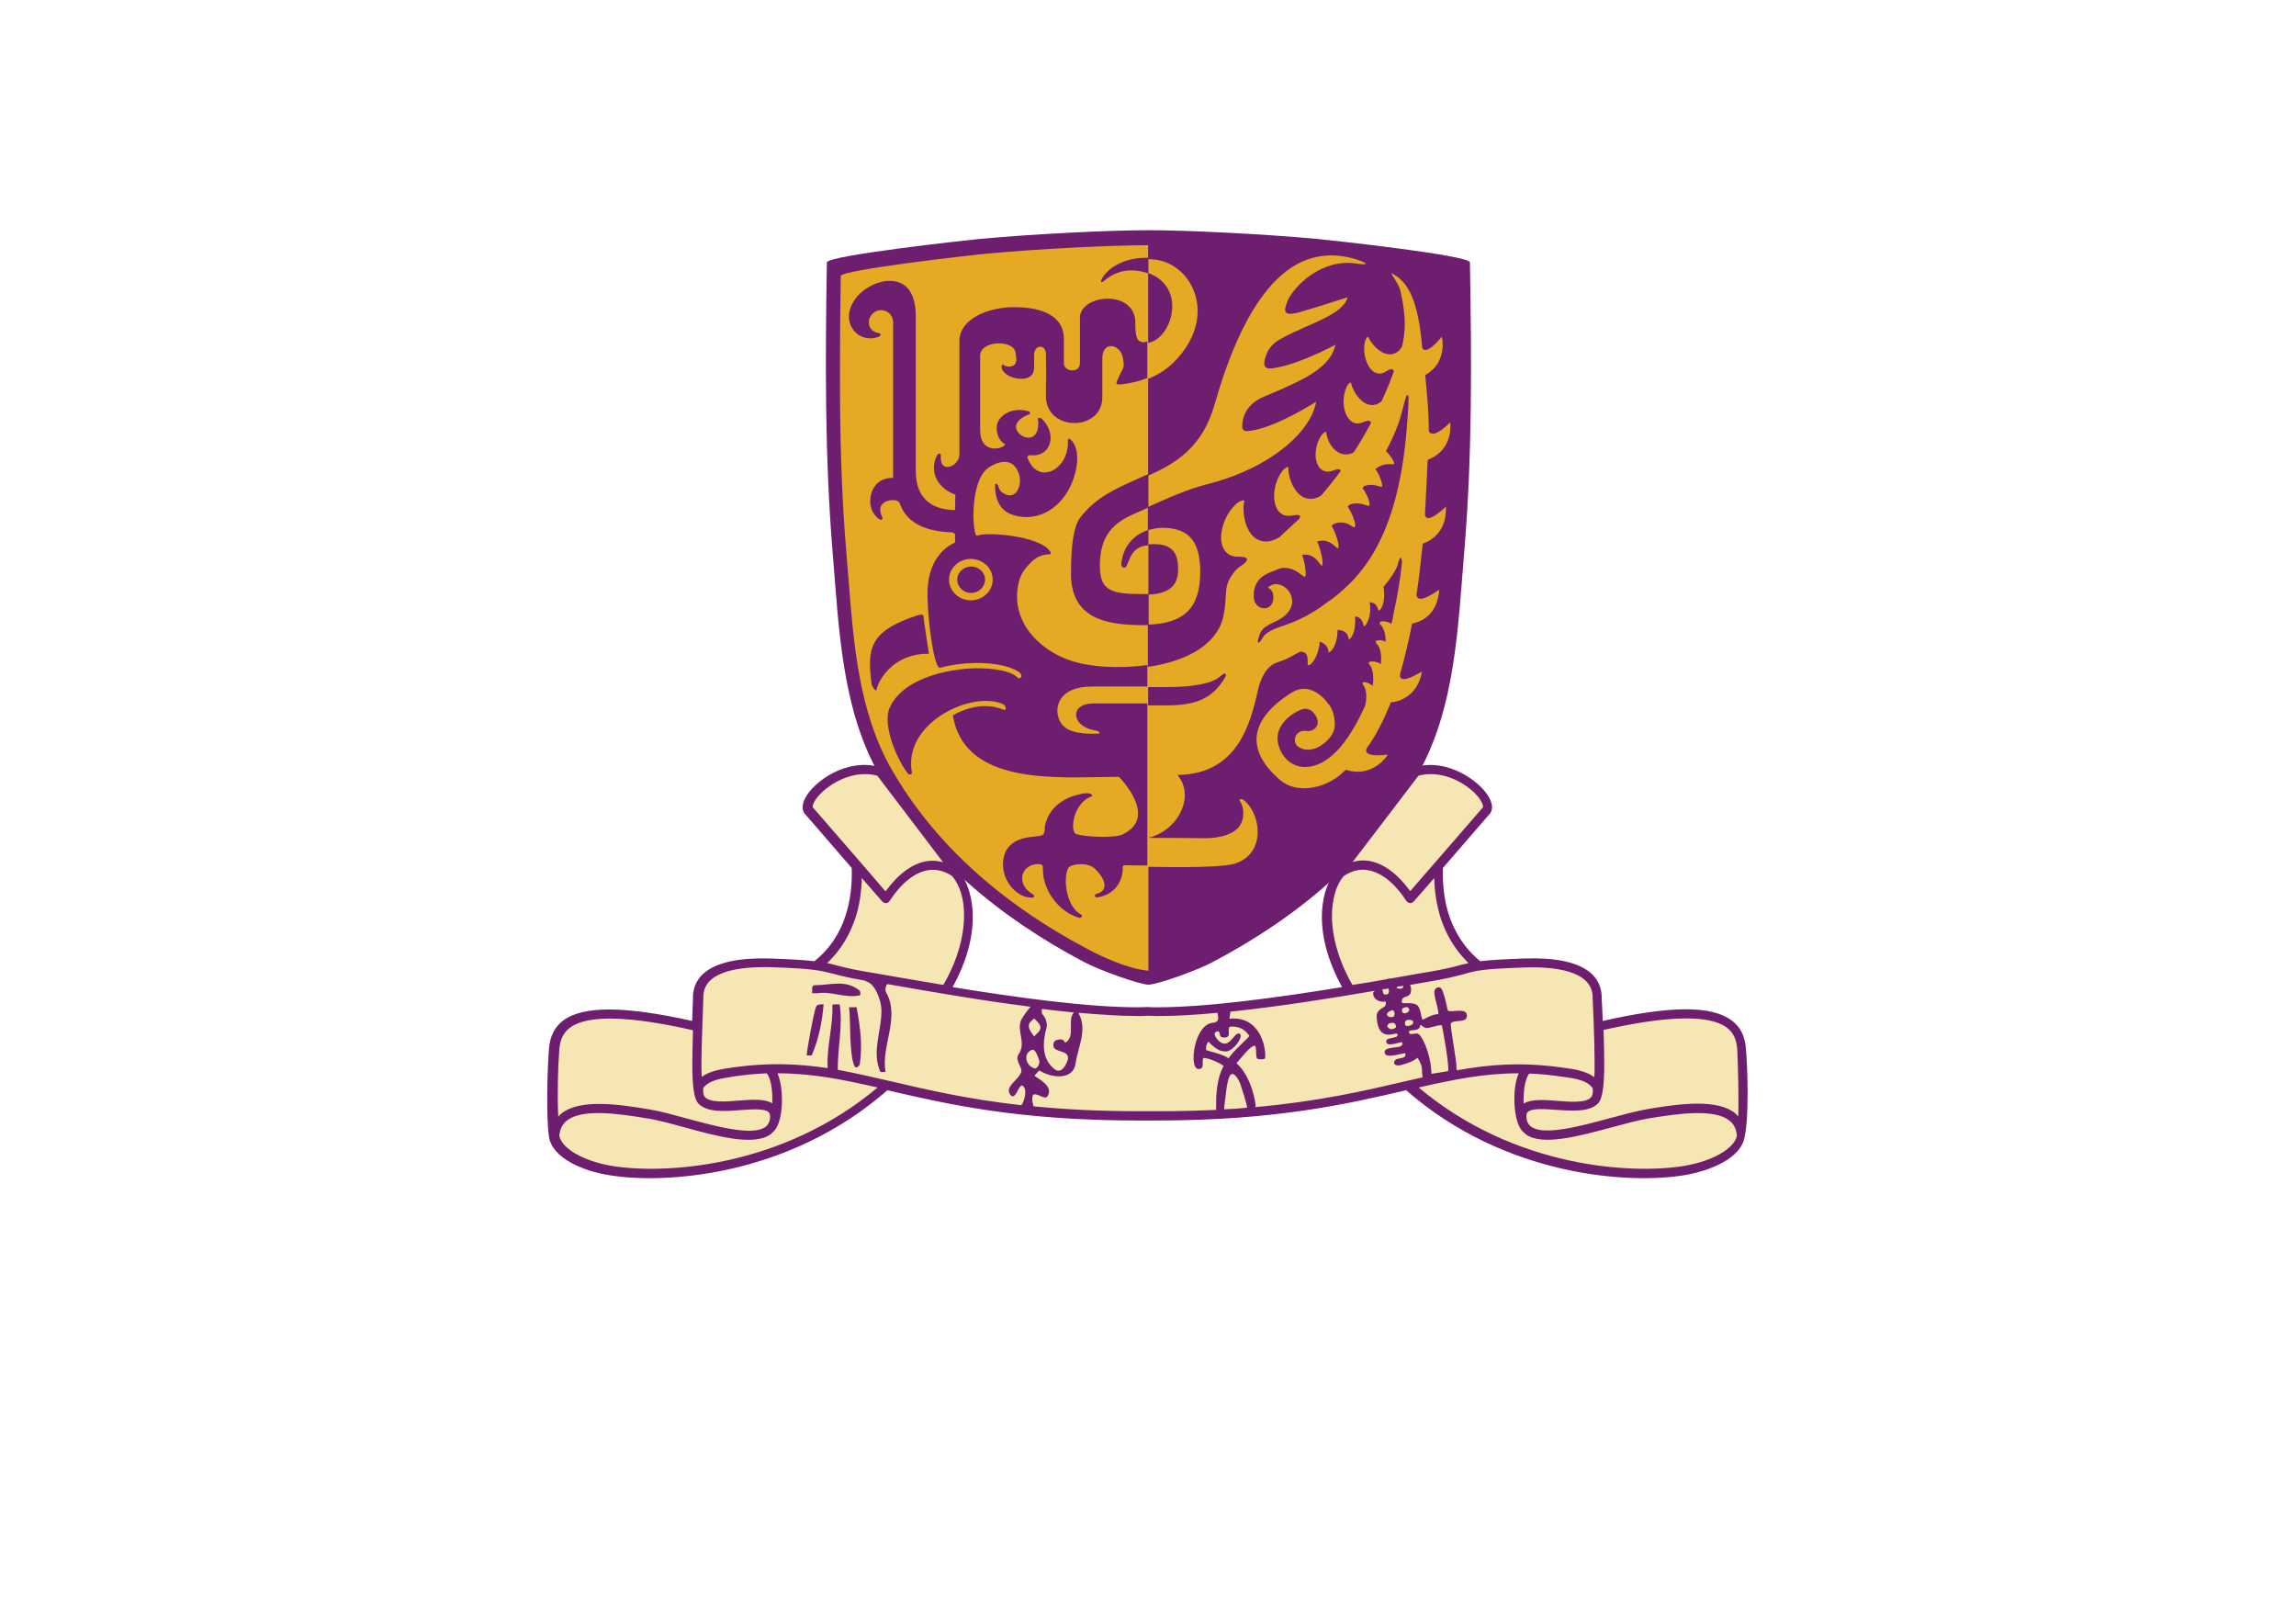
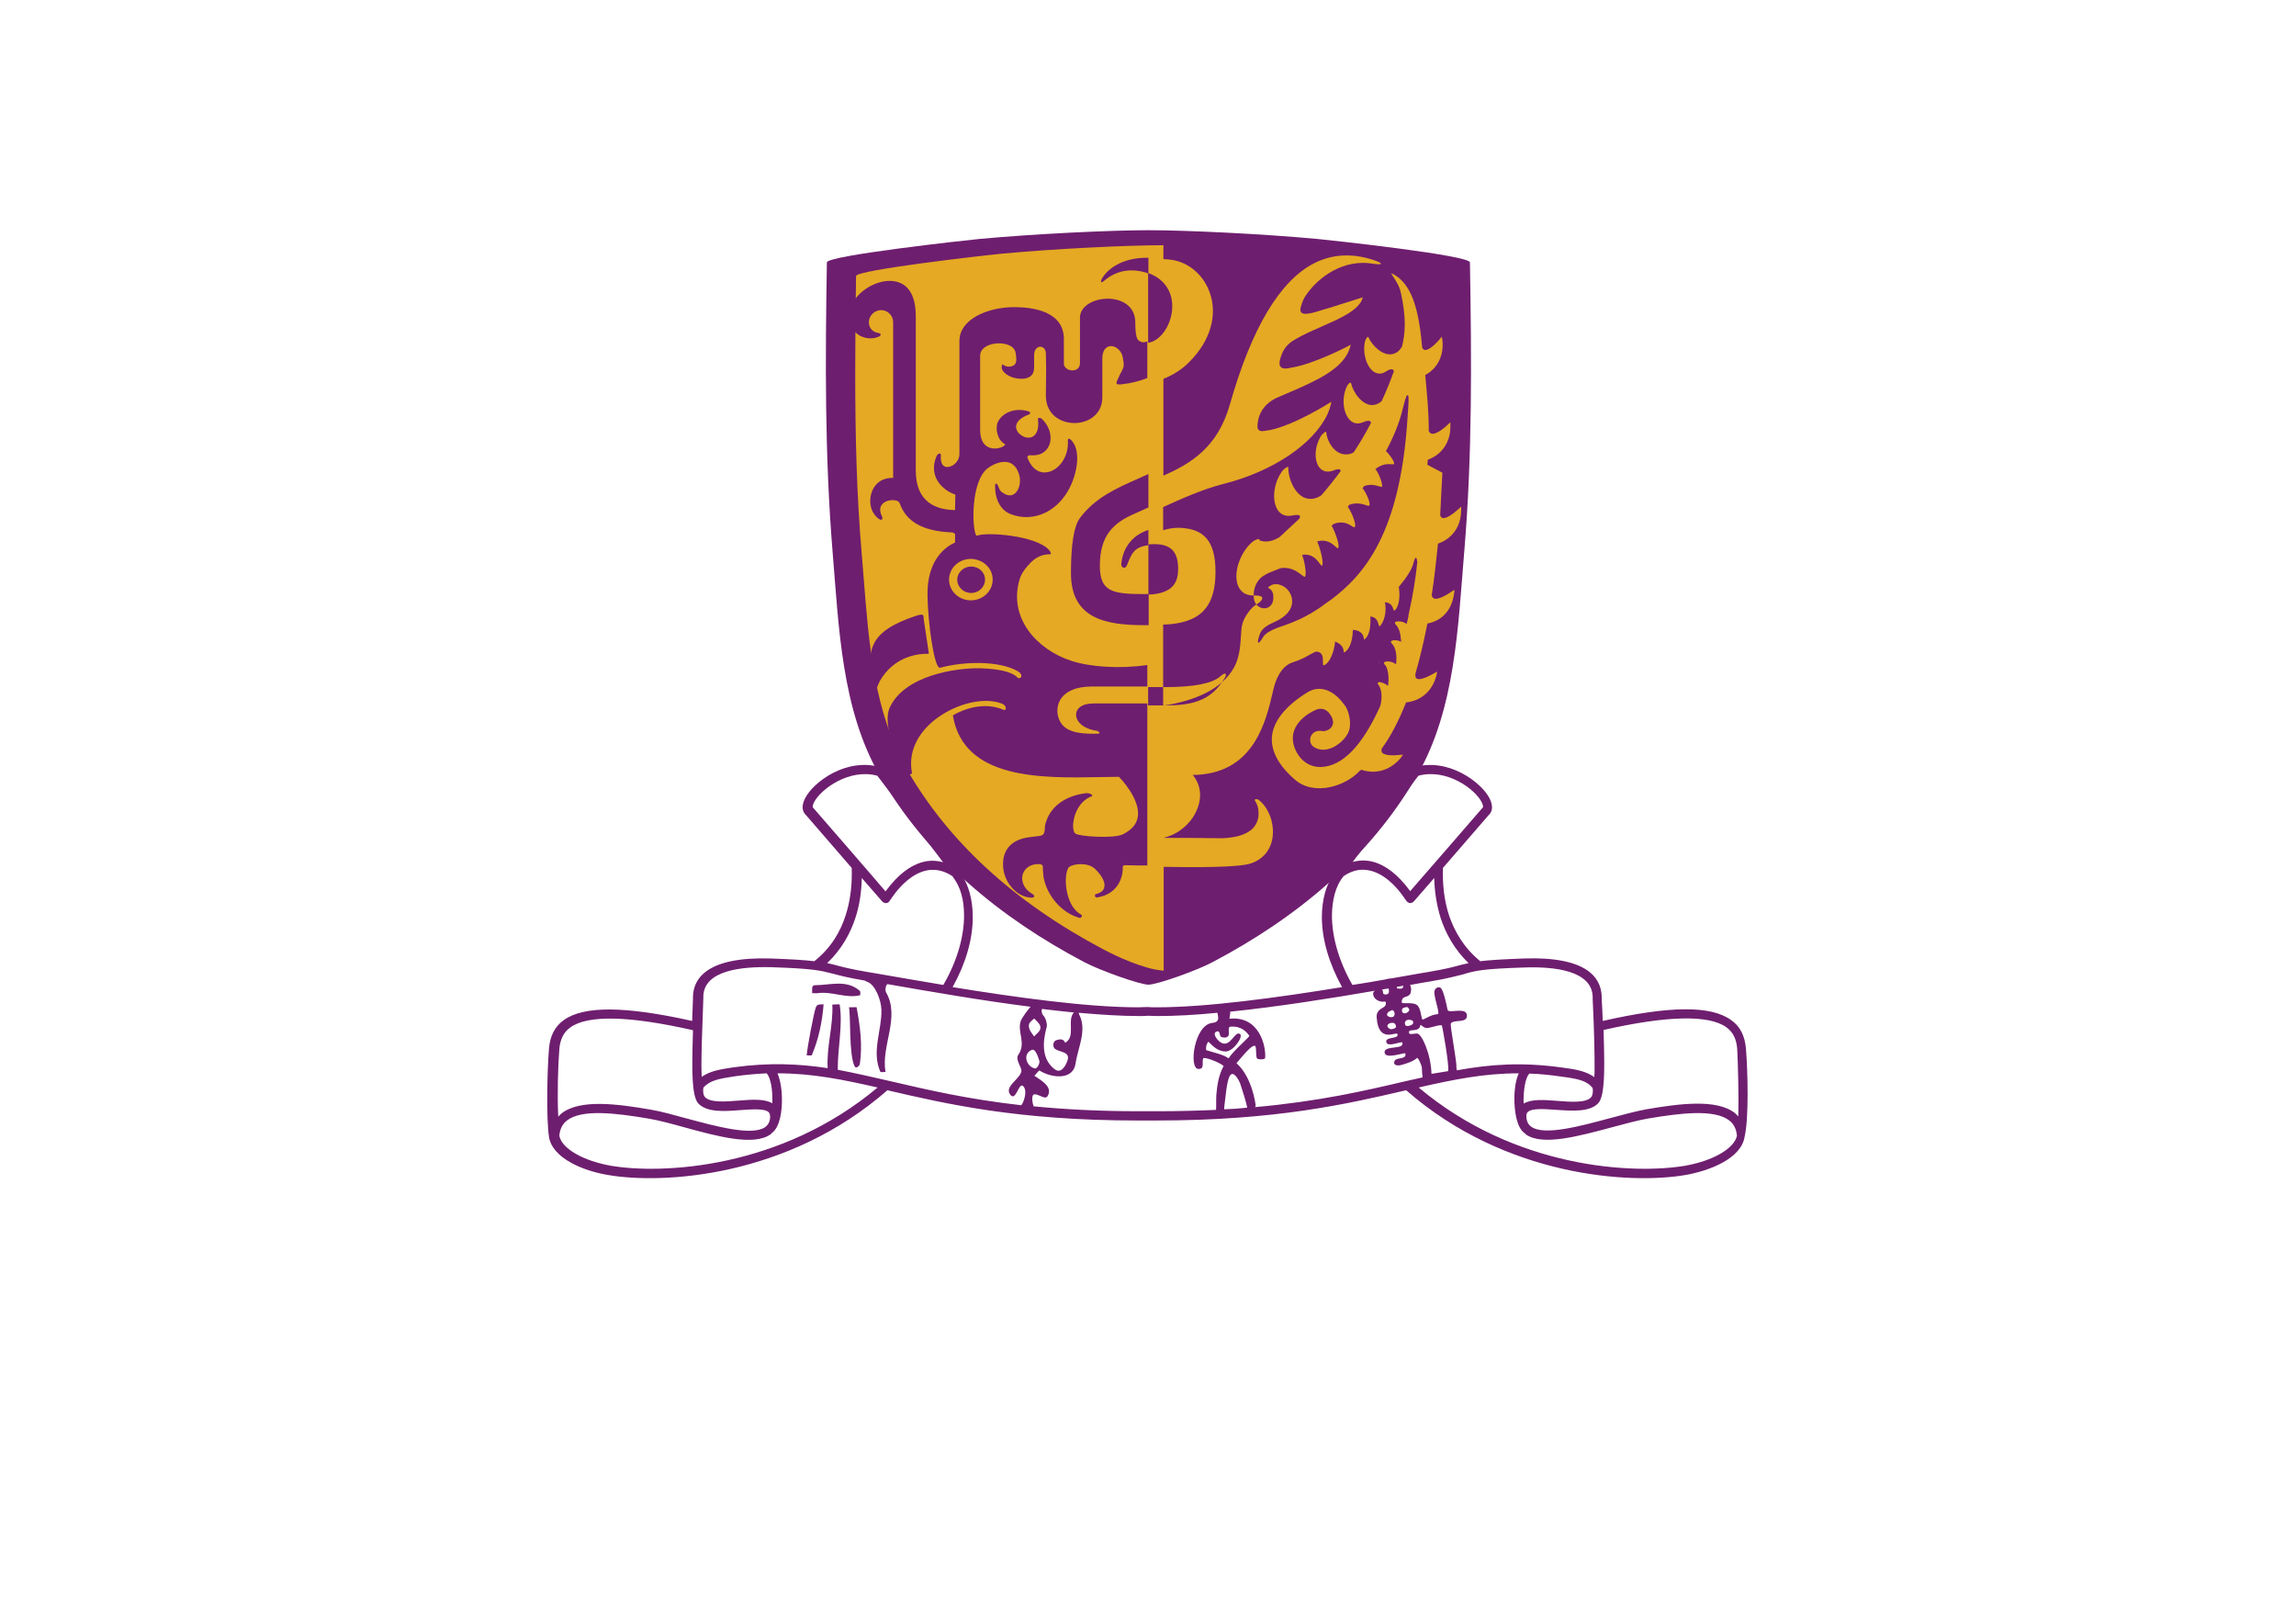
<svg xmlns="http://www.w3.org/2000/svg" version="1.1" id="Layer_1" x="0px" y="0px" viewBox="0 0 841.9 595.3" style="enable-background:new 0 0 841.9 595.3;" xml:space="preserve">
  <style type="text/css">
	.st0{fill:#6E1E6F;}
	.st1{fill:#E5A923;}
	.st2{fill:#F5E6B3;}
</style>
  <g>
    <g>
      <g>
        <path class="st0" d="M421.1,361c3.2,0,17.8-5.2,23.6-8.3c30.7-16.2,57.5-38.2,75-68.5c14-24.4,14.9-54.5,17.2-81.8     c3-35.4,2.7-70.7,2.1-106.2c0-2.6-50.8-8.1-56-8.6c-20.6-1.9-48.1-3.2-61.9-3.2c-13.8,0-41.3,1.3-61.9,3.2     c-5.2,0.5-56,6.1-56,8.6c-0.6,35.5-0.8,70.9,2.1,106.2c2.3,27.3,3.2,57.4,17.2,81.8c17.5,30.4,44.3,52.3,75,68.5     C403.3,355.8,418,361,421.1,361z" />
      </g>
-       <path class="st1" d="M490.4,230.8c0.1,0,0.2,0,0.3,0C490.7,230.9,490.6,230.8,490.4,230.8L490.4,230.8z M483.8,235.1    c0.2,0.1,0.4,0.2,0.6,0.3C484.2,235.3,484,235.2,483.8,235.1C483.8,235.1,483.8,235.1,483.8,235.1z M523.4,170.4    c0,0,0.1-1.8,0.2-1.9c1.3-0.4,7-2.7,8.1-10c0.1-1.1,0.2-2.4,0.1-3.7l-0.3,0.3c-1.1,1.1-4.6,4.3-6.5,3.9c-0.5-0.1-0.8-0.4-1.1-1    c0-7.2-0.6-13-1.3-20.5c2.1-1.1,6.4-4.3,6.4-11.2c0-0.9-0.1-1.9-0.3-2.9l-0.3,0.4c-1.1,1.3-4.1,4.7-5.9,4.5c-0.4,0-0.7-0.3-1-0.8    l-0.1-1c-1.4-15.4-4.6-23-10.9-26.2c0,0-0.4-0.1-0.4-0.2c0,0.1,0.3,0.6,0.6,1.1c0.9,1.4,2.5,3.6,3,6.3c1,4.6,1.4,8.3,1.4,11.3    c0,3.5-0.5,6.1-1,8.2c-0.8,1.5-2,2.5-3.5,2.8c-3.5,0.8-7.4-3-8.8-6.1c0-0.1-0.1-0.2-0.2-0.2c-0.3,0-0.8,0.8-1,1.4    c-1.1,4.1,0.3,9.3,3,11.3c1,0.7,2.7,1.3,4.6,0c1-0.7,1.8-0.9,2.3-0.8c0.3,0.1,0.5,0.3,0.6,0.7c-1.3,3.7-2.8,7.4-4.5,11    c-0.9,0.8-2,1.3-3.2,1.4c-3.9,0.2-7.2-4.6-8-8c0-0.1-0.1-0.2-0.2-0.2c-0.3-0.1-1,0.7-1.3,1.3c-2,4.1-1.5,9.7,1,12.3    c0.9,1,2.5,1.9,4.9,0.9c1.2-0.5,2-0.7,2.5-0.4c0.2,0.1,0.4,0.3,0.4,0.7c-1.9,3.6-4,7.2-6.3,10.7c-0.9,0.6-1.8,0.8-2.9,0.8    c-4.2,0-6.9-4.8-7.2-8.1c0-0.1,0-0.2-0.1-0.2c-0.3-0.1-1.1,0.7-1.6,1.2c-2.6,3.9-2.9,9.2-0.8,11.9c1.2,1.5,3,1.9,5.1,1.1    c1.3-0.5,2.1-0.6,2.5-0.3c0.1,0.1,0.2,0.2,0.2,0.5c-2.2,3-4.6,6-7.1,8.9c-1.6,1.1-3.3,1.5-5,1.2c-4.4-0.7-7.1-7-7.1-11.2    c0-0.2,0-0.3-0.1-0.4c-0.3-0.1-1.3,0.6-1.9,1.2c-3.3,4.2-4.2,10.8-2,14.4c0.8,1.3,2.4,2.8,5.4,2.2c1.6-0.3,2.5-0.3,2.8,0.1    c0.2,0.2,0.1,0.6-0.2,1.1c0,0-7.2,6.7-7.2,6.7c-1.8,1.1-4.5,2.3-7.4,1.2c-4.8-1.7-6.5-9.5-5.6-14.2c0-0.2,0-0.4-0.1-0.4    c-0.4-0.3-1.7,0.4-2.4,0.9c-4.7,4-7.1,11.4-5.4,16c0.7,1.7,2.2,3.8,5.7,3.7c1.9,0,3,0.2,3.2,0.8c0.2,0.5-0.2,1.1-1.3,2    c-1,0.6-2.1,1.3-3,2.4c-2.1,2.6-3.1,4.7-3.3,7.3l-0.2,2.6c-0.1,2.1-0.3,4.2-0.7,6.2c-0.4,1.9-1,3.7-1.8,5.1    c-4.5,8.2-15,12.4-26,14V229c13.4-0.4,19.2-6.2,19.2-19.3c0-11.1-4-16-13.5-16.2c-1.9,0-3.8,0.3-5.7,0.9v-8.5    c6.7-3,14.3-6.5,22.2-8.5c18.2-4.6,32.9-14.7,38-25.4c0.7-1.6,1.2-3.1,1.5-4.7c-1,0.6-13.1,8.3-22.2,10.3l-1.2,0.2    c-1.2,0.2-2.5,0.5-3.2-0.1c-0.3-0.3-0.5-0.7-0.5-1.2c0-4.9,2.7-8.8,7.6-10.9l0.5-0.2c11-4.7,19.6-8.3,23.8-14    c1.1-1.5,1.9-3.2,2.3-5c-0.9,0.5-13.7,7.2-21.9,8.4l-0.4,0.1c-1,0.2-2.6,0.5-3.4-0.4c-0.5-0.5-0.5-1.3-0.3-2.4    c0.9-3.7,2.5-5.9,5.5-7.6c3.2-1.9,6.7-3.4,10.1-4.9c5.7-2.5,10.8-4.8,13.3-7.8c0.1-0.2,0.3-0.3,0.4-0.5c0,0,0.1-0.1,0.1-0.1    c0.5-0.7,0.8-1.4,1-2.2l-12,3.8l-2.4,0.7c-3.4,1.1-7,2.2-8.1,1.1c-0.4-0.4-0.5-1.1-0.2-2.1c0.6-2.1,1.1-3.2,2.1-4.6    c4.5-6.4,13.6-13.1,24.5-11.2c1.8,0.3,2.7,0.2,2.8,0c0-0.1-0.3-0.5-1.7-1c-8.2-3-15.9-2.7-22.8,0.8c-12.6,6.4-23,23.9-30.9,51.7    c-4.5,15.9-14.3,21.7-24.4,26.2v-35.5c3.7-1.5,6.9-3.5,9.6-6.3c7.7-7.7,10.4-17.3,7.3-25.6c-2.5-6.8-8.5-11.5-15.3-11.9    c-0.6,0-1.1-0.1-1.6-0.1v-5.1c-12.6,0-38.8,1.2-59.2,3.1c-7.3,0.7-53.5,6-53.5,8.2c-0.2,12-0.3,24-0.3,35.9    c0,22.2,0.5,44.2,2.4,66.2l0.7,8.6c1.9,24.2,3.8,49.1,15.8,70.1c15.2,26.5,39.3,48.7,71.8,65.9c2,1.1,11.3,5.9,19.1,7.5    c0,0,0.1,0,0.1,0c0.3,0.1,0.7,0.1,1,0.2c0.7,0.1,1.5,0.2,2.2,0.3v-38.1c10.8,0.2,27.6,0.3,32.1-1.3c4.3-1.5,7.1-4.8,7.8-9.3    c0.8-5.2-1.3-11-5-13.9c-0.5-0.4-1.2-0.4-1.4-0.2c-0.1,0.2-0.1,0.4,0.2,0.8c0.4,0.7,1.1,1.9,1.1,4.4c0,2.2-0.8,4.1-2.3,5.6    c-4.2,3.9-12.7,3.4-12.8,3.4l-9.9-0.1h-9.6c0.1,0,0.2-0.1,0.3-0.1l-0.4,0c5.6-1.3,9.5-5.3,11.2-8.4c4.3-7.7,0.7-12.9-0.4-14.3    c-0.2-0.2-0.3-0.3-0.3-0.3c0,0,0,0,0.1,0c0-0.1-0.1-0.1-0.1-0.1c0.7,0,1.3,0,1.9-0.1c-0.6,0-1.2,0.1-1.9,0.1c0,0,0,0,0.1,0.1    c2.5,0,4.8-0.3,6.9-0.7c-1.5,0.3-3.2,0.5-4.9,0.6c20.5-1.2,24.8-19.7,27.2-29.8l0.4-1.7c0.7-3,2.6-8.3,7.1-9.7    c2.9-0.9,4.8-2,6.2-2.8l1.7-0.9c0,0,0.6-0.2,0.6-0.2c2.6,0.1,2.5,2.3,2.5,3.7c0,0.6,0,1.2,0.2,1.3c0.1,0.1,0.3,0,0.6-0.2    c2.2-1.4,3.3-5.5,3.6-7.9c0-0.2,0-0.4,0-0.5c0,0,0,0,0,0c0,0,0-0.1,0-0.1c2.8,1,3.1,2.7,3.2,3.5c0,0.2,0.1,0.5,0.1,0.5    c0.1,0,0.3-0.1,0.7-0.4c2-1.7,2.5-5.4,2.6-7.7c0,0,0-0.1,0-0.1h0c0,0,0-0.1,0-0.1c3.5,0.3,3.8,2.2,4,3.1c0,0.2,0.1,0.5,0.1,0.5    c0,0,0.1,0,0.6-0.5c1.8-1.9,1.8-5.9,1.7-7.7c0-0.1,0-0.2,0-0.2c0,0,0,0,0,0c0,0,0-0.1,0-0.1c2.2,0.2,2.7,1.9,3,2.9    c0.1,0.4,0.2,0.7,0.3,0.7c0.1,0,0.2,0,0.5-0.4c2-2.6,1.9-6.5,1.6-8c0-0.1-0.1-0.3-0.1-0.3l0,0c0,0,0-0.1,0-0.1    c2.3,0.1,2.8,1.6,3.1,2.5c0.1,0.3,0.2,0.6,0.3,0.6c0.1,0,0.2-0.1,0.6-0.5c1.6-2.1,1.5-6.1,1.1-8.2c3-3.6,4.9-6.6,5.4-8.8    c0.4-1.7,0.7-1.9,0.9-1.9c0.3,0,0.4,1,0.5,1.5c-0.5,5.4-1.6,12.3-3.2,19.4c0,0,0,0.1,0,0.1c0,0.1,0,0.1,0,0.2c-0.2,1-0.4,2-0.7,3    c0,0,0,0,0,0c0,0,0,0.1,0,0.1c-1-1-3.6-1.3-4.2-0.7c-0.3,0.3,0,0.7,0.3,1c1.1,1.1,1.7,3.3,1.8,5.3c0,0.3,0,0.6,0.1,0.8    c0,0,0,0,0,0c0,0,0,0.1,0,0.1c-1.2-0.7-3.2-0.8-3.7-0.2c-0.2,0.3,0.1,0.7,0.4,1c1.3,1.3,1.7,4.2,1.5,6.3c0,0.4,0,0.7-0.1,1    c0,0,0,0-0.1,0c0,0,0,0.1,0,0.1c-1-1-3.6-1.3-4.2-0.7c-0.3,0.3,0,0.7,0.3,1c1.1,1.2,1.4,4.4,1.2,6.5c0,0.4-0.1,0.7-0.1,1    c0,0,0,0-0.1,0c0,0,0,0.1,0,0.1c-1.2-1-3.1-1.6-3.6-1.2c-0.2,0.2-0.1,0.6,0.3,1.1c1.5,2.1,1,6.1,0.5,7.6    c-6.6,14.6-13.9,22.1-21.8,22.3c-6.4,0.1-9.8-5.6-10.2-9.7c-0.6-5.9,5.1-9.9,8.5-11.3c2.5-1,4,0.4,4.6,1c2,2.4,1.8,4.1,1.2,5.1    c-0.7,1.3-2.5,1.9-3.6,1.7c-1.9-0.3-3.4,0.4-4.1,1.9c-0.6,1.5-0.2,3.1,1,3.9c1.9,1.3,4.3,1.4,6.9,0.3c3.2-1.5,6-4.6,6.3-7.2    c0.5-2.3-0.3-6.8-2.1-8.7c-4-5.5-9.1-7.1-13.5-4.3c-7.9,4.9-12.4,10.5-12.9,16.2c-0.4,5.2,2.4,10.5,8.4,15.7    c7.1,6.2,18.6,2.4,23.7-3.1c0,0,0.6-0.4,0.7-0.5c1.3,0.5,7.6,2.4,13.3-3.1c0.7-0.7,1.4-1.5,2-2.4l-0.5,0c-1.7,0.2-6.1,0.6-7.2-0.8    c-0.3-0.4-0.3-0.9-0.1-1.5c3.3-4.5,6.2-10.1,8.9-16.9c1.4-0.1,7.5-0.9,10.4-7.7c0.4-1,0.8-2.2,1-3.6l-0.5,0.3    c-1.6,0.9-5.8,3.3-7.1,2.2c-0.5-0.4-0.5-1-0.3-2c1.6-5.5,3-11.5,4.3-18.1c1.9-0.3,7.8-1.9,9.5-9.4c0.2-0.9,0.4-1.9,0.4-3l-0.4,0.3    c-1.5,1-5.3,3.6-7.1,2.9c-0.4-0.2-0.7-0.6-0.8-1.2c0.9-5.8,1.6-12.2,2.3-18.9c0.9-0.3,8.5-2.8,8.5-12.5c0-0.3,0-0.7,0-1    c-0.1,0.1-0.3,0.2-0.3,0.2c-1.3,1.2-4.7,4.3-6.5,3.9c-0.4-0.1-0.7-0.4-0.9-1l0.8-15.6L523.4,170.4z M421,100.1    c6,2.1,9.3,7.1,8.8,13.4c-0.5,6.1-4.4,11.5-8.8,12.2V100.1z M421,199.6c0.7-0.1,1.5-0.1,2.4-0.1c5.9,0,8.6,2.8,8.6,9    c0,4.5-1.4,9.1-10.9,9.5V199.6z M449.3,248.2L449.3,248.2c-3.8,6.4-8.7,10.4-21,10.4c0,0-3.1,0-7.3,0v-6.7h6.6    c10,0,16.9-1.3,19.8-3.9c1.4-1.2,1.8-1.1,1.9-1C449.7,247.2,449.4,248,449.3,248.2z M516.3,150.5l-0.2,2.9    c-2.7,42.1-15.8,57.3-28.2,66.6l-0.5,0.3c-3.9,2.9-8.4,6.2-16.5,9l-0.3,0.1c-1.5,0.5-6.2,2-7.4,4.1c-1.2,2-1.6,2.2-1.8,2.1    c-0.5-0.3,0.5-3.1,0.8-3.7c0.9-1.7,2.5-2.7,5.4-4c5.6-2.6,6.3-5.9,6.2-7.7c-0.1-2.5-1.8-4.9-4.2-5.7c-1.8-0.7-3.6-0.3-4.7,1    c0.5,0.2,1.8,0.8,2,2.8c0.3,3.2-1.4,4.5-2.9,4.7c-1.8,0.2-3.8-1-4.2-3.4c-0.6-4.5,1.7-7.3,3.2-8.3c1.8-1.2,3-1.6,4.3-2.1    c0,0,2.3-0.9,2.3-0.9c3.7-0.6,6.3,1.4,7.7,2.5c0.5,0.4,1,0.7,1.1,0.7l0.2-0.2c0.5-1.1-0.2-5.4-1.1-7.7l0.1-0.2l0.1,0    c3.4-0.5,5.2,1.8,6.2,3.2c0.4,0.5,0.7,0.9,0.8,0.8c0.1,0,0.1-0.1,0.2-0.3c0.4-1.3-0.8-6.1-1.8-8.3c0-0.1-0.1-0.1-0.1-0.2    c0,0,0,0,0,0c0,0,0-0.1,0-0.1c3.5-1,5.6,0.9,6.7,1.9c0.4,0.4,0.8,0.7,0.9,0.6l0.2-0.3c0.3-1.3-1.2-5.7-2.5-7.9    c0,0,0.6-0.7,0.7-0.7c3.3-1.3,5.5,0,6.7,0.8c0.5,0.3,0.9,0.5,1,0.4l0.2-0.3c0.3-1.3-1.3-5.3-2.7-7.2c0,0,0.6-0.8,0.7-0.8    c2.7-0.9,4.7-0.2,6,0.2c0.5,0.2,0.9,0.3,1.1,0.2c0.1,0,0.1-0.1,0.2-0.3c0.2-1.2-1.4-4.8-2.6-6.1c0,0,0.6-0.8,0.6-0.8    c2.5-0.9,4.4-0.2,5.5,0.1l1,0.2c0.1-0.1,0.1-0.2,0.1-0.5c0-1.4-1.5-5-2.4-5.9c0,0,0,0,0,0h0c0,0,0-0.1-0.1-0.1    c2.4-2,4.7-1.9,5.9-1.8l0.9,0c0.1-0.1,0.1-0.1,0.1-0.3c0-0.9-1.8-3.5-3-4.5c2.9-5.4,4.9-10.4,6-14.9c1.4-5.7,1.7-5.7,1.9-5.6    C516.6,144.9,516.6,146,516.3,150.5z M483.3,198.5c0.2,0,0.3-0.1,0.5-0.1C483.6,198.4,483.5,198.4,483.3,198.5    C483.3,198.4,483.3,198.4,483.3,198.5z M504.7,172c0.3-0.3,0.7-0.5,1-0.7C505.3,171.5,505,171.7,504.7,172    C504.6,172,504.7,172,504.7,172z M505.5,242.8c0.1,0.1,0.2,0.2,0.3,0.3c0,0,0,0,0-0.1C505.8,242.9,505.7,242.8,505.5,242.8z     M489.9,126.1c0,0-0.3,0.2-0.9,0.4C489.4,126.4,489.7,126.2,489.9,126.1C489.8,126.2,489.9,126.2,489.9,126.1z M494.1,108.6    C494.1,108.6,494.1,108.6,494.1,108.6c0,0-0.1,0-0.3,0.1C494,108.7,494.1,108.6,494.1,108.6z M482.8,147.1c0,0-0.3,0.2-0.9,0.6    C482.3,147.4,482.6,147.2,482.8,147.1C482.8,147.1,482.8,147.1,482.8,147.1z M424.2,305.9c-1,0.4-2,0.7-3.1,1h0.4    C422.4,306.6,423.3,306.3,424.2,305.9z M503.1,220.9c-0.3-0.1-0.5-0.2-0.9-0.2c0,0,0,0,0,0.1C502.5,220.7,502.8,220.8,503.1,220.9    z M502.7,250.6c0.1,0.1,0.3,0.2,0.4,0.3c0,0,0,0,0-0.1C503,250.8,502.8,250.7,502.7,250.6z M507.4,234.8c0.1,0.1,0.3,0.1,0.4,0.2    c0,0,0,0,0-0.1C507.7,234.9,507.5,234.9,507.4,234.8z M509.5,228.2c0.1,0.1,0.2,0.2,0.3,0.3c0,0,0,0,0,0    C509.8,228.3,509.6,228.2,509.5,228.2z M496.8,226C496.8,226,496.8,226,496.8,226c0.1,0,0.3,0.1,0.4,0.1    C497.1,226,496.9,226,496.8,226z" />
+       <path class="st1" d="M490.4,230.8c0.1,0,0.2,0,0.3,0C490.7,230.9,490.6,230.8,490.4,230.8L490.4,230.8z M483.8,235.1    c0.2,0.1,0.4,0.2,0.6,0.3C484.2,235.3,484,235.2,483.8,235.1C483.8,235.1,483.8,235.1,483.8,235.1z M523.4,170.4    c0,0,0.1-1.8,0.2-1.9c1.3-0.4,7-2.7,8.1-10c0.1-1.1,0.2-2.4,0.1-3.7l-0.3,0.3c-1.1,1.1-4.6,4.3-6.5,3.9c-0.5-0.1-0.8-0.4-1.1-1    c0-7.2-0.6-13-1.3-20.5c2.1-1.1,6.4-4.3,6.4-11.2c0-0.9-0.1-1.9-0.3-2.9l-0.3,0.4c-1.1,1.3-4.1,4.7-5.9,4.5c-0.4,0-0.7-0.3-1-0.8    l-0.1-1c-1.4-15.4-4.6-23-10.9-26.2c0,0-0.4-0.1-0.4-0.2c0,0.1,0.3,0.6,0.6,1.1c0.9,1.4,2.5,3.6,3,6.3c1,4.6,1.4,8.3,1.4,11.3    c0,3.5-0.5,6.1-1,8.2c-0.8,1.5-2,2.5-3.5,2.8c-3.5,0.8-7.4-3-8.8-6.1c0-0.1-0.1-0.2-0.2-0.2c-0.3,0-0.8,0.8-1,1.4    c-1.1,4.1,0.3,9.3,3,11.3c1,0.7,2.7,1.3,4.6,0c1-0.7,1.8-0.9,2.3-0.8c0.3,0.1,0.5,0.3,0.6,0.7c-1.3,3.7-2.8,7.4-4.5,11    c-0.9,0.8-2,1.3-3.2,1.4c-3.9,0.2-7.2-4.6-8-8c0-0.1-0.1-0.2-0.2-0.2c-0.3-0.1-1,0.7-1.3,1.3c-2,4.1-1.5,9.7,1,12.3    c0.9,1,2.5,1.9,4.9,0.9c1.2-0.5,2-0.7,2.5-0.4c0.2,0.1,0.4,0.3,0.4,0.7c-1.9,3.6-4,7.2-6.3,10.7c-0.9,0.6-1.8,0.8-2.9,0.8    c-4.2,0-6.9-4.8-7.2-8.1c0-0.1,0-0.2-0.1-0.2c-0.3-0.1-1.1,0.7-1.6,1.2c-2.6,3.9-2.9,9.2-0.8,11.9c1.2,1.5,3,1.9,5.1,1.1    c1.3-0.5,2.1-0.6,2.5-0.3c0.1,0.1,0.2,0.2,0.2,0.5c-2.2,3-4.6,6-7.1,8.9c-1.6,1.1-3.3,1.5-5,1.2c-4.4-0.7-7.1-7-7.1-11.2    c0-0.2,0-0.3-0.1-0.4c-0.3-0.1-1.3,0.6-1.9,1.2c-3.3,4.2-4.2,10.8-2,14.4c0.8,1.3,2.4,2.8,5.4,2.2c1.6-0.3,2.5-0.3,2.8,0.1    c0.2,0.2,0.1,0.6-0.2,1.1c0,0-7.2,6.7-7.2,6.7c-1.8,1.1-4.5,2.3-7.4,1.2c0-0.2,0-0.4-0.1-0.4    c-0.4-0.3-1.7,0.4-2.4,0.9c-4.7,4-7.1,11.4-5.4,16c0.7,1.7,2.2,3.8,5.7,3.7c1.9,0,3,0.2,3.2,0.8c0.2,0.5-0.2,1.1-1.3,2    c-1,0.6-2.1,1.3-3,2.4c-2.1,2.6-3.1,4.7-3.3,7.3l-0.2,2.6c-0.1,2.1-0.3,4.2-0.7,6.2c-0.4,1.9-1,3.7-1.8,5.1    c-4.5,8.2-15,12.4-26,14V229c13.4-0.4,19.2-6.2,19.2-19.3c0-11.1-4-16-13.5-16.2c-1.9,0-3.8,0.3-5.7,0.9v-8.5    c6.7-3,14.3-6.5,22.2-8.5c18.2-4.6,32.9-14.7,38-25.4c0.7-1.6,1.2-3.1,1.5-4.7c-1,0.6-13.1,8.3-22.2,10.3l-1.2,0.2    c-1.2,0.2-2.5,0.5-3.2-0.1c-0.3-0.3-0.5-0.7-0.5-1.2c0-4.9,2.7-8.8,7.6-10.9l0.5-0.2c11-4.7,19.6-8.3,23.8-14    c1.1-1.5,1.9-3.2,2.3-5c-0.9,0.5-13.7,7.2-21.9,8.4l-0.4,0.1c-1,0.2-2.6,0.5-3.4-0.4c-0.5-0.5-0.5-1.3-0.3-2.4    c0.9-3.7,2.5-5.9,5.5-7.6c3.2-1.9,6.7-3.4,10.1-4.9c5.7-2.5,10.8-4.8,13.3-7.8c0.1-0.2,0.3-0.3,0.4-0.5c0,0,0.1-0.1,0.1-0.1    c0.5-0.7,0.8-1.4,1-2.2l-12,3.8l-2.4,0.7c-3.4,1.1-7,2.2-8.1,1.1c-0.4-0.4-0.5-1.1-0.2-2.1c0.6-2.1,1.1-3.2,2.1-4.6    c4.5-6.4,13.6-13.1,24.5-11.2c1.8,0.3,2.7,0.2,2.8,0c0-0.1-0.3-0.5-1.7-1c-8.2-3-15.9-2.7-22.8,0.8c-12.6,6.4-23,23.9-30.9,51.7    c-4.5,15.9-14.3,21.7-24.4,26.2v-35.5c3.7-1.5,6.9-3.5,9.6-6.3c7.7-7.7,10.4-17.3,7.3-25.6c-2.5-6.8-8.5-11.5-15.3-11.9    c-0.6,0-1.1-0.1-1.6-0.1v-5.1c-12.6,0-38.8,1.2-59.2,3.1c-7.3,0.7-53.5,6-53.5,8.2c-0.2,12-0.3,24-0.3,35.9    c0,22.2,0.5,44.2,2.4,66.2l0.7,8.6c1.9,24.2,3.8,49.1,15.8,70.1c15.2,26.5,39.3,48.7,71.8,65.9c2,1.1,11.3,5.9,19.1,7.5    c0,0,0.1,0,0.1,0c0.3,0.1,0.7,0.1,1,0.2c0.7,0.1,1.5,0.2,2.2,0.3v-38.1c10.8,0.2,27.6,0.3,32.1-1.3c4.3-1.5,7.1-4.8,7.8-9.3    c0.8-5.2-1.3-11-5-13.9c-0.5-0.4-1.2-0.4-1.4-0.2c-0.1,0.2-0.1,0.4,0.2,0.8c0.4,0.7,1.1,1.9,1.1,4.4c0,2.2-0.8,4.1-2.3,5.6    c-4.2,3.9-12.7,3.4-12.8,3.4l-9.9-0.1h-9.6c0.1,0,0.2-0.1,0.3-0.1l-0.4,0c5.6-1.3,9.5-5.3,11.2-8.4c4.3-7.7,0.7-12.9-0.4-14.3    c-0.2-0.2-0.3-0.3-0.3-0.3c0,0,0,0,0.1,0c0-0.1-0.1-0.1-0.1-0.1c0.7,0,1.3,0,1.9-0.1c-0.6,0-1.2,0.1-1.9,0.1c0,0,0,0,0.1,0.1    c2.5,0,4.8-0.3,6.9-0.7c-1.5,0.3-3.2,0.5-4.9,0.6c20.5-1.2,24.8-19.7,27.2-29.8l0.4-1.7c0.7-3,2.6-8.3,7.1-9.7    c2.9-0.9,4.8-2,6.2-2.8l1.7-0.9c0,0,0.6-0.2,0.6-0.2c2.6,0.1,2.5,2.3,2.5,3.7c0,0.6,0,1.2,0.2,1.3c0.1,0.1,0.3,0,0.6-0.2    c2.2-1.4,3.3-5.5,3.6-7.9c0-0.2,0-0.4,0-0.5c0,0,0,0,0,0c0,0,0-0.1,0-0.1c2.8,1,3.1,2.7,3.2,3.5c0,0.2,0.1,0.5,0.1,0.5    c0.1,0,0.3-0.1,0.7-0.4c2-1.7,2.5-5.4,2.6-7.7c0,0,0-0.1,0-0.1h0c0,0,0-0.1,0-0.1c3.5,0.3,3.8,2.2,4,3.1c0,0.2,0.1,0.5,0.1,0.5    c0,0,0.1,0,0.6-0.5c1.8-1.9,1.8-5.9,1.7-7.7c0-0.1,0-0.2,0-0.2c0,0,0,0,0,0c0,0,0-0.1,0-0.1c2.2,0.2,2.7,1.9,3,2.9    c0.1,0.4,0.2,0.7,0.3,0.7c0.1,0,0.2,0,0.5-0.4c2-2.6,1.9-6.5,1.6-8c0-0.1-0.1-0.3-0.1-0.3l0,0c0,0,0-0.1,0-0.1    c2.3,0.1,2.8,1.6,3.1,2.5c0.1,0.3,0.2,0.6,0.3,0.6c0.1,0,0.2-0.1,0.6-0.5c1.6-2.1,1.5-6.1,1.1-8.2c3-3.6,4.9-6.6,5.4-8.8    c0.4-1.7,0.7-1.9,0.9-1.9c0.3,0,0.4,1,0.5,1.5c-0.5,5.4-1.6,12.3-3.2,19.4c0,0,0,0.1,0,0.1c0,0.1,0,0.1,0,0.2c-0.2,1-0.4,2-0.7,3    c0,0,0,0,0,0c0,0,0,0.1,0,0.1c-1-1-3.6-1.3-4.2-0.7c-0.3,0.3,0,0.7,0.3,1c1.1,1.1,1.7,3.3,1.8,5.3c0,0.3,0,0.6,0.1,0.8    c0,0,0,0,0,0c0,0,0,0.1,0,0.1c-1.2-0.7-3.2-0.8-3.7-0.2c-0.2,0.3,0.1,0.7,0.4,1c1.3,1.3,1.7,4.2,1.5,6.3c0,0.4,0,0.7-0.1,1    c0,0,0,0-0.1,0c0,0,0,0.1,0,0.1c-1-1-3.6-1.3-4.2-0.7c-0.3,0.3,0,0.7,0.3,1c1.1,1.2,1.4,4.4,1.2,6.5c0,0.4-0.1,0.7-0.1,1    c0,0,0,0-0.1,0c0,0,0,0.1,0,0.1c-1.2-1-3.1-1.6-3.6-1.2c-0.2,0.2-0.1,0.6,0.3,1.1c1.5,2.1,1,6.1,0.5,7.6    c-6.6,14.6-13.9,22.1-21.8,22.3c-6.4,0.1-9.8-5.6-10.2-9.7c-0.6-5.9,5.1-9.9,8.5-11.3c2.5-1,4,0.4,4.6,1c2,2.4,1.8,4.1,1.2,5.1    c-0.7,1.3-2.5,1.9-3.6,1.7c-1.9-0.3-3.4,0.4-4.1,1.9c-0.6,1.5-0.2,3.1,1,3.9c1.9,1.3,4.3,1.4,6.9,0.3c3.2-1.5,6-4.6,6.3-7.2    c0.5-2.3-0.3-6.8-2.1-8.7c-4-5.5-9.1-7.1-13.5-4.3c-7.9,4.9-12.4,10.5-12.9,16.2c-0.4,5.2,2.4,10.5,8.4,15.7    c7.1,6.2,18.6,2.4,23.7-3.1c0,0,0.6-0.4,0.7-0.5c1.3,0.5,7.6,2.4,13.3-3.1c0.7-0.7,1.4-1.5,2-2.4l-0.5,0c-1.7,0.2-6.1,0.6-7.2-0.8    c-0.3-0.4-0.3-0.9-0.1-1.5c3.3-4.5,6.2-10.1,8.9-16.9c1.4-0.1,7.5-0.9,10.4-7.7c0.4-1,0.8-2.2,1-3.6l-0.5,0.3    c-1.6,0.9-5.8,3.3-7.1,2.2c-0.5-0.4-0.5-1-0.3-2c1.6-5.5,3-11.5,4.3-18.1c1.9-0.3,7.8-1.9,9.5-9.4c0.2-0.9,0.4-1.9,0.4-3l-0.4,0.3    c-1.5,1-5.3,3.6-7.1,2.9c-0.4-0.2-0.7-0.6-0.8-1.2c0.9-5.8,1.6-12.2,2.3-18.9c0.9-0.3,8.5-2.8,8.5-12.5c0-0.3,0-0.7,0-1    c-0.1,0.1-0.3,0.2-0.3,0.2c-1.3,1.2-4.7,4.3-6.5,3.9c-0.4-0.1-0.7-0.4-0.9-1l0.8-15.6L523.4,170.4z M421,100.1    c6,2.1,9.3,7.1,8.8,13.4c-0.5,6.1-4.4,11.5-8.8,12.2V100.1z M421,199.6c0.7-0.1,1.5-0.1,2.4-0.1c5.9,0,8.6,2.8,8.6,9    c0,4.5-1.4,9.1-10.9,9.5V199.6z M449.3,248.2L449.3,248.2c-3.8,6.4-8.7,10.4-21,10.4c0,0-3.1,0-7.3,0v-6.7h6.6    c10,0,16.9-1.3,19.8-3.9c1.4-1.2,1.8-1.1,1.9-1C449.7,247.2,449.4,248,449.3,248.2z M516.3,150.5l-0.2,2.9    c-2.7,42.1-15.8,57.3-28.2,66.6l-0.5,0.3c-3.9,2.9-8.4,6.2-16.5,9l-0.3,0.1c-1.5,0.5-6.2,2-7.4,4.1c-1.2,2-1.6,2.2-1.8,2.1    c-0.5-0.3,0.5-3.1,0.8-3.7c0.9-1.7,2.5-2.7,5.4-4c5.6-2.6,6.3-5.9,6.2-7.7c-0.1-2.5-1.8-4.9-4.2-5.7c-1.8-0.7-3.6-0.3-4.7,1    c0.5,0.2,1.8,0.8,2,2.8c0.3,3.2-1.4,4.5-2.9,4.7c-1.8,0.2-3.8-1-4.2-3.4c-0.6-4.5,1.7-7.3,3.2-8.3c1.8-1.2,3-1.6,4.3-2.1    c0,0,2.3-0.9,2.3-0.9c3.7-0.6,6.3,1.4,7.7,2.5c0.5,0.4,1,0.7,1.1,0.7l0.2-0.2c0.5-1.1-0.2-5.4-1.1-7.7l0.1-0.2l0.1,0    c3.4-0.5,5.2,1.8,6.2,3.2c0.4,0.5,0.7,0.9,0.8,0.8c0.1,0,0.1-0.1,0.2-0.3c0.4-1.3-0.8-6.1-1.8-8.3c0-0.1-0.1-0.1-0.1-0.2    c0,0,0,0,0,0c0,0,0-0.1,0-0.1c3.5-1,5.6,0.9,6.7,1.9c0.4,0.4,0.8,0.7,0.9,0.6l0.2-0.3c0.3-1.3-1.2-5.7-2.5-7.9    c0,0,0.6-0.7,0.7-0.7c3.3-1.3,5.5,0,6.7,0.8c0.5,0.3,0.9,0.5,1,0.4l0.2-0.3c0.3-1.3-1.3-5.3-2.7-7.2c0,0,0.6-0.8,0.7-0.8    c2.7-0.9,4.7-0.2,6,0.2c0.5,0.2,0.9,0.3,1.1,0.2c0.1,0,0.1-0.1,0.2-0.3c0.2-1.2-1.4-4.8-2.6-6.1c0,0,0.6-0.8,0.6-0.8    c2.5-0.9,4.4-0.2,5.5,0.1l1,0.2c0.1-0.1,0.1-0.2,0.1-0.5c0-1.4-1.5-5-2.4-5.9c0,0,0,0,0,0h0c0,0,0-0.1-0.1-0.1    c2.4-2,4.7-1.9,5.9-1.8l0.9,0c0.1-0.1,0.1-0.1,0.1-0.3c0-0.9-1.8-3.5-3-4.5c2.9-5.4,4.9-10.4,6-14.9c1.4-5.7,1.7-5.7,1.9-5.6    C516.6,144.9,516.6,146,516.3,150.5z M483.3,198.5c0.2,0,0.3-0.1,0.5-0.1C483.6,198.4,483.5,198.4,483.3,198.5    C483.3,198.4,483.3,198.4,483.3,198.5z M504.7,172c0.3-0.3,0.7-0.5,1-0.7C505.3,171.5,505,171.7,504.7,172    C504.6,172,504.7,172,504.7,172z M505.5,242.8c0.1,0.1,0.2,0.2,0.3,0.3c0,0,0,0,0-0.1C505.8,242.9,505.7,242.8,505.5,242.8z     M489.9,126.1c0,0-0.3,0.2-0.9,0.4C489.4,126.4,489.7,126.2,489.9,126.1C489.8,126.2,489.9,126.2,489.9,126.1z M494.1,108.6    C494.1,108.6,494.1,108.6,494.1,108.6c0,0-0.1,0-0.3,0.1C494,108.7,494.1,108.6,494.1,108.6z M482.8,147.1c0,0-0.3,0.2-0.9,0.6    C482.3,147.4,482.6,147.2,482.8,147.1C482.8,147.1,482.8,147.1,482.8,147.1z M424.2,305.9c-1,0.4-2,0.7-3.1,1h0.4    C422.4,306.6,423.3,306.3,424.2,305.9z M503.1,220.9c-0.3-0.1-0.5-0.2-0.9-0.2c0,0,0,0,0,0.1C502.5,220.7,502.8,220.8,503.1,220.9    z M502.7,250.6c0.1,0.1,0.3,0.2,0.4,0.3c0,0,0,0,0-0.1C503,250.8,502.8,250.7,502.7,250.6z M507.4,234.8c0.1,0.1,0.3,0.1,0.4,0.2    c0,0,0,0,0-0.1C507.7,234.9,507.5,234.9,507.4,234.8z M509.5,228.2c0.1,0.1,0.2,0.2,0.3,0.3c0,0,0,0,0,0    C509.8,228.3,509.6,228.2,509.5,228.2z M496.8,226C496.8,226,496.8,226,496.8,226c0.1,0,0.3,0.1,0.4,0.1    C497.1,226,496.9,226,496.8,226z" />
      <path class="st0" d="M417.3,124.6c-1.1-1.1-1-6.2-1-6.3c0-6.5-5.5-8.8-10.1-8.8c-5,0-10.2,2.6-10.2,7l0,16.6    c0,0.9-0.3,1.6-0.9,2.1c-0.5,0.4-1.2,0.6-1.9,0.6c-1.5,0-3.1-1-3.1-2.5v-9c0-10.2-11.4-11.7-18.2-11.7c-9.7,0-20.1,4.4-20.1,12.4    l0,4.5l0,36.7c0.1,2.2-1.3,3.8-2.6,4.5c-1.1,0.6-2.2,0.7-3,0.2c-0.7-0.4-1.4-1.5-1.2-4c0-0.3-0.1-0.6-0.4-0.6    c-0.3-0.1-0.9,0.2-1.3,1.2c-1.2,3-1.1,5.8,0.2,8.3c1.7,3.2,5,5,6.8,5.5l-0.1,5.7c0,0,0,0-0.1,0c-6.5-0.1-14.3-2.6-14.3-14.4v-56.7    c0-8.7-3.6-11.6-6.6-12.5c-5.6-1.7-12.8,2-15.8,6.5c-3.2,4.7-2.3,8.9-0.3,11.3c2.2,2.7,5.9,3.6,9.2,2.2c0.1,0,0.7-0.4,0.6-0.8    c0-0.2-0.3-0.4-0.7-0.5c-2.2-0.3-3.6-1.8-3.6-4c0-2.4,2.1-4.4,4.5-4.4c2.4,0,4.4,2,4.4,4.4v8.3l0,48.8c-6.6-0.1-8.4,5.3-8.4,8.4    c0,5,3.5,6.9,3.6,6.9c0.1,0.1,0.5,0.1,0.7-0.1c0.2-0.2,0.3-0.5,0-1.1c-0.8-1.7-0.9-3.1-0.1-4.2c1-1.4,3.1-1.9,4.7-1.7    c1,0.1,1.7,0.5,1.9,1.1c2.4,6.9,8.7,10.3,19.3,10.7c0.2,0,0.6,0.2,1,0.6l0,3.1c-3.2,1.4-10.4,6.1-10.1,19.6    c0.2,10.3,2.3,24.8,4.2,26.2c0.2,0.1,0.3,0.2,0.5,0.1c8.8-2.4,21.8-2.6,28.4,1.3c0.9,0.5,1.4,1.2,1.3,1.8c0,0.3-0.2,0.6-0.6,0.7    c-0.3,0.1-0.7,0-0.9-0.3c-2.9-2.9-11-3.2-13.4-3.3c-9.1-0.2-27.8,2.6-33.3,14.3c-3.1,6.7,3.2,20.2,6.7,24.4c0.2,0.3,0.7,0.3,1,0.1    c0.3-0.1,0.4-0.3,0.4-0.5c-1.3-6.7,1.3-13.3,7.4-18.6c7.5-6.4,18.4-9.4,25.4-6.8c0.9,0.3,1.5,0.9,1.6,1.6c0,0.3,0,0.6-0.2,0.7    c-0.2,0.1-0.4,0.1-0.7,0c-9.1-3.9-18.4,2-18.5,2.1c3.9,23.6,32.7,23,53.7,22.6l7.2-0.1c0,0,8,8,6.9,14.7c-0.4,2.7-2.3,4.8-5.5,6.4    c-3.2,1.6-16,0.8-17.4-0.3c-0.7-0.6-1-2.3-0.7-4.3c0.4-3.2,2.3-7.5,6.3-9.2c0.4-0.1,0.6-0.3,0.6-0.5c-0.1-0.5-1.4-0.9-2.3-0.8    c-7.3,0.9-12.6,4.6-14.5,10.1c-0.4,1.2-0.6,1.8-0.6,3.1c-0.2,2.3-0.7,2.4-3.8,2.7l-1.6,0.2c-5.8,0.7-9.1,3.5-9.8,8.2    c-0.5,3.7,0.6,7.5,3.2,10.4c2.1,2.4,4.9,3.7,7.6,3.6c0.1,0,0.4-0.2,0.5-0.4c0.1-0.2,0-0.6-0.7-1c-3.3-1.9-4.1-4.9-3.5-7.1    c0.7-2.4,3-3.9,6-3.8c0.1,0,1.3,0,1.4,0.9l0,0.9l0.2,2.7c1.2,7.1,6.7,13.4,13.2,15.2c0.2,0.1,0.7-0.1,0.9-0.5    c0.1-0.3,0-0.7-1.1-1.2c-3.5-2.6-4.7-7.7-4.8-11.6c0-2.6,0.5-4.8,1.3-5.4c1.5-1.1,6.8-1.8,9.5,0.8c2.6,2.6,3.8,5,3.3,6.8    c-0.3,1.2-1.4,2-3.1,2.4c-0.2,0-0.3,0.4-0.3,0.7c0,0.1,0.2,0.6,0.8,0.5c7-1,9.5-6.6,9.4-11c0,0-0.1-0.3,0.1-0.5    c0.1-0.2,0.4-0.3,0.9-0.3l5.2,0.1c0.9,0,1.8,0,2.8,0v-59.4l-19.7,0c-4.6,0-6.3,2-6.4,3.9c-0.2,2.5,2.4,5.4,7.5,6.1    c0.3,0,1.1,0.5,1.1,0.8c0,0.1-0.1,0.3-1.2,0.3c-3.4,0-10.4,0.2-13-4c-1.6-2.5-1.7-5.8-0.3-8.3c1.8-3.2,5.9-5,11.5-5h20.5v-7.9    c-10.2,1.5-21,0.7-27.8-1.5c-12.7-4.1-23.3-15.8-19-30c0.6-2,2-4,4.2-6.2c2.8-2.8,5.6-2.8,6.5-2.9c0.4,0.1,0.6,0,0.7-0.2    c0.2-0.4-0.6-1.3-0.6-1.3c-4.4-5.3-22.8-6.8-26.5-5.3c-0.1,0-0.2-0.1-0.3-0.2c-1.5-2.7-2-20.1,4.5-24.7c2.7-1.9,5.6-2.6,7.7-1.9    c1.7,0.6,2.9,2.1,3.6,4.4c0.8,2.7,0,5.9-1.8,7.1c-1.3,0.9-3,0.6-4.8-0.9c-0.5-0.4-0.7-1-0.9-1.5l-0.2-0.6    c-0.2-0.4-0.5-0.8-0.8-0.8c-0.1,0-0.2,0.1-0.3,0.3c-0.2,5.5,2,9.6,6,11c7.1,2.6,14.8-0.1,19.6-6.9c4.5-6.3,6.4-16.9,2-20.6    c-0.3-0.3-0.5-0.3-0.7-0.2c-0.4,0.2-0.2,1.2-0.2,1.4c0,5.9-3.8,10.2-7.5,10.8c-3.2,0.6-5.9-1.4-7.4-5.4c0,0,0.1-0.9,1.1-0.8    c3.2,0.3,5.6-0.9,6.8-3.4c1.5-3.2,0.2-7.6-2.9-10.2c-0.1,0-0.8-0.2-1,0c-0.1,0.1-0.1,0.2-0.1,0.3c0.5,3.9-0.6,6.3-2.8,6.8    c-2,0.4-4.5-1.1-5.1-3.1c-0.6-2.1,1.1-4.1,4.7-5.4c0.2-0.1,0.2-0.2,0.3-0.3c0.1-0.3-0.2-0.7-0.3-0.7c-4.7-1.6-9.7,0.1-11.5,3.8    c-1.1,2.5-0.1,6.8,2.6,8.1c0,0,0.1,0.2-0.1,0.4c-0.5,0.7-3,1.7-5.3,1c-1.7-0.5-3.7-2.1-3.7-6.6v-27.2c0-2.8,3.1-4.3,6.1-4.5    c3-0.2,6.4,0.7,6.9,3.4c0.6,3.4,0.1,4.3-1,4.8c-2.1,1-3.9-0.6-3.9-0.6c0,0,0,0.1,0,0.1c0,0,0,0,0,0c0,0,0,0.1,0,0.1    c-0.3,0.7-0.3,1.3,0.1,2c0.8,1.4,2.8,2.6,5.1,3c2.3,0.4,4,0.1,5.2-0.8c0.9-0.7,1.3-1.9,1.3-3.3v-4.4c0-2.1,1.1-3,2.2-3.1    c0.9,0,2,0.7,2.1,2.3l0.1,5.9l-0.1,9.7c0,7,5.4,10.1,10.5,10.1c5.1,0,10.2-3.2,10.2-9.4v-14.3c0-2.6,1.1-4.3,2.9-4.5    c1.8-0.2,4.1,1.4,4.6,4.1c0.6,3.2,0.4,3.6-0.5,5.3l-0.5,0.9l-0.3,0.7c-0.8,1.7-1.2,2.4-0.9,2.8c0.2,0.3,0.8,0.3,1.8,0.2    c3.5-0.4,6.6-1.2,9.4-2.3v-13.4c-0.1,0-0.1,0-0.2,0C419.7,125.6,418.4,125.7,417.3,124.6z M364,212.5c0,4.2-3.6,7.6-8,7.6    c-4.4,0-8-3.4-8-7.6c0-4.2,3.6-7.6,8-7.6C360.5,205,364,208.3,364,212.5z M368.2,134.1C368.2,134.1,368.2,134.1,368.2,134.1    C368.2,134.1,368.3,134.1,368.2,134.1C368.3,134.1,368.2,134.1,368.2,134.1z M351,212.5c0,2.7,2.3,4.9,5.1,4.9    c2.8,0,5.1-2.2,5.1-4.9c0-2.7-2.3-4.8-5.1-4.8C353.3,207.7,351,209.9,351,212.5z M404.9,100.9c-0.8,1-1.4,2.2-1.1,2.5    c0.2,0.2,0.5,0,1-0.4c4.4-3.8,9.7-4.8,15.6-3c0.3,0.1,0.5,0.2,0.7,0.3v-5.8C410.8,94.3,406.1,99.3,404.9,100.9z M396,189.9    c-2.2,2.9-3.3,9.7-3.3,20.3c0,16.7,12.9,19,26.9,19c0.6,0,1.1,0,1.6,0v-11.4c-0.5,0-1,0-1.6,0c-11.8,0-16.3-0.9-16.3-10.4    c0-11.2,5.1-15.8,12.8-19.1l4.9-2.2c0,0,0.1,0,0.1-0.1v-12.2c-1.3,0.6-2.6,1.1-3.8,1.7C409.6,178.9,401.6,182.4,396,189.9z     M340.3,239.7l0.1,0l0.2-0.1l-1.9-12.7c0-0.7,0-1.2-0.3-1.4c-0.3-0.3-1-0.2-2.3,0.2l0,0c-17.9,5.9-18,12.6-16.5,25.1    c0.1,0.8,1.2,2.3,1.6,2.3l0.1,0l0.1-0.2c0.2-1.1,0.9-2.6,1.2-3.2C327.9,240.5,336.8,239.6,340.3,239.7z M340.4,239.6L340.4,239.6    c-0.2,0-0.4,0-0.6,0C340.1,239.6,340.3,239.6,340.4,239.6z M411.2,206.3c-0.2,0.8,0.1,1.6,0.7,1.8c0.2,0.1,0.8,0.2,1.3-0.8    c0,0,0.5-1.2,0.5-1.2c1.2-3,2.3-5.7,7.4-6.2v-5.6C416.3,195.8,412,199.7,411.2,206.3z" />
      <g>
-         <path class="st2" d="M638.4,384.5c-0.9-10.6-9.9-18.1-52.4-8.2c-0.2-4.9-0.4-9.2-0.5-11.3c-0.4-8.2-9.1-12.7-26.7-12.1     c-8.7,0.3-13.3,0.6-16.6,1.1c-11.8-9.2-15.4-23.7-14.7-36.8l17.1-19.8c4.6-3.5-10.7-19.1-25.6-14.7L490,321.1     c0.5-0.4,0.9-0.7,1.4-1c-7,8.9-6.5,26,3.6,42.9c-24,4-51.2,7.8-70.6,7.8c-1.1,0-2.3,0-3.4,0c-1.2,0-2.3,0-3.4,0     c-19.4,0-46.6-3.8-70.6-7.8c10.1-16.9,10.7-34,3.6-42.9c0.5,0.3,0.9,0.6,1.4,1l-29.1-38.3c-14.8-4.4-30.1,11.2-25.6,14.7     l17.1,19.8c0.7,13.1-2.9,27.6-14.7,36.8c-3.3-0.5-7.9-0.8-16.6-1.1c-17.6-0.6-26.3,3.9-26.7,12.1c-0.1,2.1-0.3,6.4-0.5,11.3     c-42.5-9.9-51.5-2.4-52.4,8.2c-0.7,8.7-1,25.7,0,31.9c1,6.3,10.4,10.9,20.4,12.6c23.3,4,67.5-1.1,101.5-31.2     c21.4,5,47.5,11.3,92.1,11.3c1.2,0,2.3,0,3.4,0c1.1,0,2.3,0,3.4,0c44.6,0,70.7-6.3,92.1-11.3c34,30.1,78.2,35.2,101.5,31.2     c10.1-1.7,19.4-6.4,20.4-12.6C639.4,410.2,639,393.2,638.4,384.5z" />
        <path class="st0" d="M299.2,369.2c-0.8,2-3.2,14.9-3.4,17.7c0.7,0,1.8,0.2,1.9-0.1c2.5-5.9,3.8-12.2,4.3-18.6     C300.9,368.3,299.7,368,299.2,369.2z M311.3,369.3c0.7,2.9-0.1,17.5,2.1,21.7c0.5,0.9,1.8-0.2,1.9-1c1-7,0.1-13.7-1.2-20.7     C314,369.2,312.3,369.3,311.3,369.3z M315.3,364.9c0.2,0,0.3-1.4-0.1-1.7c-4.9-4.2-10.9-2-16.4-2c-1.4,0-0.9,1.8-1,2.9     c0.7,0,1.4,0.1,2.1,0C305.2,363.4,310.1,366.1,315.3,364.9z M640.2,384.4c-0.4-4.6-2.1-8.1-5.4-10.4c-7.4-5.4-22.4-5.3-47.1,0.3     c-0.1-2.5-0.2-5.3-0.4-8.3l0-0.9c-0.3-6.7-5.5-14.5-28.5-13.7c-8.1,0.3-12.7,0.6-16,1c-6.1-4.9-9.5-11.1-11.4-16.6     c-1.9-5.7-2.5-11.8-2.3-17.6l16.7-19.3c0.9-0.8,2.2-2.6,0.4-6.2c-3-5.9-15.2-15.1-27.7-11.4c-0.4,0.1-0.7,0.3-0.9,0.6l-29.1,38.3     c-0.3,0.4-0.4,1-0.3,1.5c-0.9,1.6-1.7,3.4-2.3,5.4c-0.8,2.9-1.2,5.9-1.2,9.1c0,8.1,2.6,17,7.4,25.7c-23.4,3.8-49.3,7.4-68,7.4     c-1.1,0-2.3,0-3.4-0.1c-1.2,0-2.3,0.1-3.4,0.1c-18.7,0-44.6-3.6-68-7.4c4.8-8.6,7.4-17.5,7.4-25.7c0-3.2-0.4-6.2-1.2-9.1     c-0.6-2-1.3-3.8-2.3-5.4c0.1-0.5,0.1-1-0.3-1.5l-29.1-38.3c-0.2-0.3-0.5-0.5-0.9-0.6c-12.5-3.7-24.7,5.4-27.7,11.4     c-1.8,3.5-0.5,5.4,0.4,6.2l16.7,19.3c0.2,5.8-0.4,11.9-2.3,17.6c-1.8,5.6-5.2,11.7-11.4,16.6c-3.3-0.4-7.9-0.7-16-1     c-23-0.7-28.2,7.1-28.5,13.7l0,0.9c-0.1,3-0.2,5.8-0.3,8.3c-24.7-5.5-39.7-5.6-47.1-0.3c-3.3,2.4-5,5.8-5.4,10.4     c-0.7,8.6-1,25.8,0,32.4c1.2,7.8,12.5,12.5,21.8,14c19.9,3.4,65.7,0.9,102.3-31.1c0.1,0,0.2,0.1,0.4,0.1     c21.1,4.9,47.4,11,91.3,11c1.2,0,2.3,0,3.4,0c1.1,0,2.3,0,3.4,0c44,0,70.2-6.1,91.3-11c0.1,0,0.2-0.1,0.4-0.1     c36.6,32,82.5,34.5,102.3,31.1c9.3-1.6,20.6-6.2,21.8-14C641.3,410.2,640.9,392.9,640.2,384.4z M559,354.7     c11.1-0.4,24.5,1.2,25,10.5l0,0.9c0.6,12.7,0.7,20.3,0.7,24.9c0,1.7,0,3-0.1,3.9c-3-2.2-6.9-2.9-11.7-3.5     c-14.8-2.1-26.6-1.2-38.7,1l-0.2-1.2c0.4-0.9-2.4-15.3-2-16c1.1-1.6,6,0.1,5.9-2.9c-0.1-2.7-4.3-1.4-6.3-1.6     c-0.8-0.1-0.7-0.2-0.9-0.9c-0.2-1.2-1.4-6.6-2.3-7.5c-0.8-0.8-2.2-0.1-2.4,1c-0.5,1.7,2.2,8.4,1.2,8.5c-2.7,0.1-5.6,2.5-5.7,1.9     c-0.5-1.3-0.5-3.4-1.5-4.8c-1.3-1.9-5.9-0.6-6-1.4c-0.1-2,1.3-1.9,2.1-2.3c0.6-0.3,1.1-0.7,1.2-1.4c0.2-0.8,0.2-2-0.3-2.7     c1.5-0.3,3.1-0.5,4.5-0.8l3-0.5c6-1,9.2-1.9,11.7-2.5C541.1,355.8,543.7,355.2,559,354.7z M583.4,402.3     c-1.9,2.1-7.4,1.7-12.4,1.3c-4.9-0.4-9.5-0.7-12.3,1c0-0.8-0.1-1.6,0-2.4c0.1-4.5,1.1-7.7,2.1-8.6c3.7,0.1,7.6,0.5,11.7,1.1     c6,0.8,9.3,1.4,11.5,4.2C584.2,400.4,584,401.6,583.4,402.3z M516.9,373.9c0.8,0.1,1.3,0.2,1.3,1c0,0.9-1.4,1.1-1.6,1.2     c-0.3,0.1-1.2,0.1-1.3-0.3C514.8,374.6,515.6,373.7,516.9,373.9z M514.3,371.2c-0.4-0.5-0.2-1.4,0-1.5c0.2-0.1,1.3-0.7,1.9-0.4     c0.3,0.3,0.7,0.8,0.5,1.2C516.3,371.3,514.9,371.9,514.3,371.2z M516.7,378.1c0.2-0.8,3.8,0.3,4.1-2.2c0.1-0.5,0.7,0.5,1.8,0.9     c1.1,0.5,4.2-1.1,6.1-0.9c0.1,0,2.8,14.6,2.3,16.8l-6.1,1c-0.2-7.3-3.6-14.8-5.3-14.8C518.1,378.9,516.3,379.7,516.7,378.1z      M512.3,362.4c0,0-0.1-0.3-0.1-0.6c0.8-0.1,1.6-0.3,2.4-0.4c-0.1,0.3-0.1,0.7-0.4,0.9C513.5,362.7,512.6,362.3,512.3,362.4z      M520.1,284.4c10.4-2.8,20.8,4.9,23.2,9.7c0.3,0.6,0.5,1.2,0.5,1.6c0,0.2,0,0.4-0.2,0.5c-0.1,0.1-0.2,0.1-0.2,0.2     c0,0-23.8,27.5-26.3,30.3c-4.7-6.4-9.9-10.3-15.3-11.1c-2-0.3-3.9-0.1-5.8,0.4C502.5,307.6,519.4,285.3,520.1,284.4z      M488.4,335.7c0-2.9,0.4-5.6,1-7.9c0.7-2.6,1.8-4.8,3.3-6.6c2.8-1.9,5.7-2.7,8.7-2.2c4.9,0.7,9.9,4.6,14.3,11.3     c0.3,0.4,0.8,0.7,1.3,0.8c0.5,0,1-0.2,1.4-0.6l7.5-8.6c0.1,4.9,0.9,10,2.4,14.8c1.8,5.4,4.9,11.3,10.2,16.4c-1,0.2-2,0.5-3,0.7     c-2.5,0.7-5.6,1.5-11.5,2.5l-3,0.5c-3.4,0.6-7,1.2-10.8,1.9c-0.6,0-1.3,0.1-2.3,0.4v0c-3.9,0.7-7.9,1.4-12,2     C490.7,352,488.4,343.1,488.4,335.7z M509,371.1l0.4-0.3c0.5-0.1,1.1-0.8,1.6-0.2c0.5,0.6,0.5,1.5,0.1,2c-0.6,0.6-2,0.3-2.4-0.3     C508.4,371.8,508.8,371.4,509,371.1z M507.3,364.4c-0.2-0.1-0.1-1.4-0.6-1.6c0.8-0.1,1.6-0.3,2.5-0.4c0.1,0.7,0.2,1.4-0.1,1.8     C508.7,364.7,507.8,364.7,507.3,364.4z M509.3,375.3c0.6-0.4,2-0.5,2.3,0.2c0.2,0.3,0.4,0.8,0.2,1.2c-0.3,0.4-1.4,0.7-2,0.6     C509.6,377.2,507.8,376.3,509.3,375.3z M447.9,380.2c0.8,0.3,1.9,0.3,2.4-0.3c0.8-0.9-0.4-3.4,0.9-3.5c4.1-0.3,5.8,1.9,6.9,3.3     c0.3,0.4-5.8,5.4-7.6,8.3c-2.1-1.5-5.5-2.1-8.2-3c0,0-0.4-1.7,0.8-3.1c1.6,1.6,3.5,3.6,6.3,3.6c2.9,0,6.6-5.5,5.3-6.4     c-2-1.4-3.5,5.4-7.2,3c-1.3-0.9-3.4-3.6-1-4C447.5,378,447,379.9,447.9,380.2z M382.1,369.9c4,0.5,7.9,0.9,11.7,1.3     c-2.7,2.7,0.8,8.8-3.2,11.1c-0.7-1.6-2-1.3-3.1-1c-1.6,0.4-1.4,2.4-0.9,3c1.5,1.6,6.1,1,4.8,4.6c-0.9,2.5-2.6,4.8-4.8,3     c-4.6-3.6-4.4-9.6-2.8-15.4c0.2-0.5,0-3-1.4-4.4C382,371.6,381.8,370.4,382.1,369.9z M379.2,373.4c0.7,0.7,1.5,1.4,2,2.2     c1.1,2.2-1,3.1-2,4.4c-0.9-1.3-2.2-2.7-1.9-4.4C377.5,374.7,378.5,374.1,379.2,373.4z M298.4,296.4c-0.1-0.1-0.2-0.2-0.2-0.2     c-0.1-0.1-0.2-0.2-0.2-0.5c0-0.4,0.2-1,0.5-1.6c2.5-4.8,12.9-12.5,23.2-9.7c0.7,0.9,17.6,23.2,24.1,31.7     c-1.9-0.5-3.9-0.7-5.8-0.4c-5.4,0.8-10.6,4.7-15.3,11.1C322.3,323.9,298.4,296.4,298.4,296.4z M313.6,336.7     c1.6-4.8,2.3-9.8,2.4-14.8l7.5,8.6c0.4,0.4,0.9,0.6,1.4,0.6c0.5,0,1-0.3,1.3-0.8c4.4-6.7,9.4-10.6,14.3-11.3     c2.9-0.4,5.8,0.3,8.7,2.2c1.4,1.8,2.6,4,3.3,6.6c0.7,2.3,1,5,1,7.9c0,7.3-2.3,16.3-7.6,25.4c-9-1.5-17.6-3-25.1-4.3l-3-0.5     c-5.8-1-9-1.8-11.5-2.5c-1.1-0.3-2-0.5-3-0.7C308.7,348,311.8,342.1,313.6,336.7z M205.1,384.6c0.3-3.6,1.6-6.2,4-7.9     c6.4-4.7,21.6-4.3,45,1c-0.3,9.9-0.3,15.3-0.1,18.2c0.2,3.5,0.7,7.3,2.1,8.7c3.1,3.2,9.2,2.9,15.2,2.4c4.3-0.3,9.2-0.7,10.6,0.8     c0.2,0.2,0.5,0.7,0.5,1.8c-0.1,1.6-0.7,2.8-1.8,3.6c-4.8,3.4-18.2-0.3-29-3.2c-4.8-1.3-9.4-2.6-13.1-3.2     c-12.2-2.1-25.8-3.9-32.6,1.4c-0.5,0.4-0.8,0.8-1.2,1.2C204.3,401.6,204.6,390.8,205.1,384.6z M257.9,398.8     c2.3-2.7,5.6-3.3,11.5-4.2c4.1-0.6,8-0.9,11.7-1.1c1,0.9,2,4.1,2.1,8.6c0,0.8,0,1.6,0,2.4c-2.8-1.7-7.4-1.4-12.3-1     c-4.9,0.4-10.5,0.8-12.4-1.3C257.9,401.6,257.7,400.4,257.9,398.8z M224.1,427.4c-10.3-1.8-18.1-6.3-19-11     c0.2-2.4,1.1-4.3,2.8-5.6c5.4-4.2,17.5-2.8,29.9-0.7c3.6,0.6,8.1,1.8,12.8,3.1c12.7,3.5,25.8,7,31.9,2.7c0.2-0.1,0.3-0.2,0.4-0.4     c0,0,0.1,0,0.1-0.1c3-2.1,3.9-8.3,3.7-13.3c0-1.9-0.4-5.7-1.6-8.6c12.8,0,24,2.3,36.7,5.2C286.4,428.4,243,430.6,224.1,427.4z      M374.5,405.2c-19.7-2.2-34.6-5.7-47.5-8.7c-7-1.6-13.4-3.1-19.8-4.3c-0.1-7.8,1.9-16.1,0.7-23.9c0-0.2-1.7,0-2.7,0     c0.4,7.5-2.2,15.7-1.7,23.3c-10.7-1.6-21.4-2.1-34.5-0.3c-4.7,0.7-8.6,1.3-11.7,3.5c0-1-0.1-2.2-0.1-3.9c0-4.6,0.2-12.2,0.7-24.9     l0-0.9c0.4-9.3,13.8-10.8,25-10.5c15.3,0.5,17.9,1.2,22.6,2.4c2.6,0.7,5.7,1.5,11.6,2.5c0.3,0.2,0.7,0.4,1,0.5     c2.8,1,5,6.6,5.1,10.2c0.2,7.5-3.7,15.3-0.4,22.7c0.1,0.3,1.2,0.1,1.9,0.1c-1.7-9.6,5.5-20,0.2-29.2c-0.4-0.7-0.2-2.5,0.5-3     c15.5,2.7,34.3,6,52.5,8.3c-1,1.1-3.1,3.9-3.6,5.2c-1.4,4.1,2.1,8.1-0.9,12.4c-1.3,1.9,1.5,4.7,1.1,6.2c-0.8,3-6.4,5.5-4,8.5     c1.9,2.4,3-4,4.4-3.4C377,399.3,375.5,404,374.5,405.2z M378.4,384.9c1.2-0.5,2.2,2.4,2.7,4c0.3,1-0.9,3.1-1.7,2.8     C376.2,390.9,374.9,386.2,378.4,384.9z M445.9,406.7c0,0.1,0.1,0.1,0.1,0.2c-6.7,0.3-13.9,0.5-21.6,0.5c-1.2,0-2.3,0-3.4,0     c-1.1,0-2.3,0-3.4,0c-14.7,0-27.4-0.7-38.6-1.8c-0.4-1-1-4.3,0.3-4.4c1.7-0.1,3.9,2.1,4.8,0.7c2.1-3.3-2.1-5.7-4.8-7.5     c0.7-0.7,1.7-2.1,1.9-1.9c4.5,2.8,12.3,3.6,13.2-2.6c0.8-5.8,4.4-12.3,1.2-18.2c0-0.2,0-0.3-0.1-0.4c8,0.7,15.5,1.2,22.1,1.2     c1.1,0,2.3,0,3.4-0.1c1.1,0,2.3,0.1,3.4,0.1c6.6,0,14.1-0.4,22-1.2l0.1,0.5c0,0.7,1.1,2.9-1.9,3.2c-6.7,0.6-8.8,16.7-5.2,16.9     c2.5,0.1,1.2-2.6,1.8-3.9c0.3-0.6,5.5,1.2,7.5,2.8c-1.8,3.2-2.4,7-2.7,10.7C445.9,403,446,406.3,445.9,406.7z M448.9,406.7v-0.8     c0.5-3.7,0.9-9.4,2-11.4c1.4-2.5,3.6,2,3.8,2.6c0.7,2.1,2.5,7.6,2.6,9C454.6,406.4,451.8,406.6,448.9,406.7z M514.9,396.5     c-14.4,3.4-31.3,7.3-54.7,9.4c0.2-0.3,0.3-0.6,0.2-0.9c0,0-1.2-10.1-7-15.2c1.8-2.1,5.3-6.6,6.7-6.4c0.8,0.1,0.2,4.1,0.9,4.7     c0.5,0.4,2.8,0.4,2.9-0.2c0.4-4.3-2.1-15.6-13.1-14.4l0.3-2l0-0.6c17.4-1.8,36.4-4.8,53.2-7.7c-0.5,0.2-0.8,0.5-0.8,1.1     c0.1,2.2,2.5,3.2,4.3,2.9c0.5-0.1,0.5,1.2,0,1.7c-0.7,0.8-3.2,1.2-3,4.1c0.6,9.8,7.3,5,7.6,6.1c0.7,1.9-4.1,0.9-4.1,2.7     c0,2.5,5.7-0.2,5.9,0.4c0.9,2.8-6.6,0.9-6.5,3.6c0.1,2.8,7.5-0.1,7.6,0.4c0.7,2.7-4.2,0.9-4.1,3.5c0.1,1.1,1.9,1,2.8,0.7     c2-0.6,4.1-1.2,5.7-2.6c0.7,0.7,1,1.7,1.4,2.6c0.5,1.2,0.2,2.6,0.5,4.1c0,0.2,0,0.3,0,0.5C519.3,395.5,517.1,396,514.9,396.5z      M617.8,427.4c-19,3.2-62.3,1-97.6-28.7c12.7-2.9,23.9-5.2,36.7-5.2c-1.3,2.9-1.6,6.7-1.6,8.6c-0.1,5.1,0.8,11.3,3.7,13.3     c0,0,0.1,0,0.1,0.1c0.1,0.1,0.3,0.2,0.4,0.4c6.1,4.3,19.2,0.7,31.9-2.7c4.8-1.3,9.3-2.5,12.8-3.1c12.3-2.1,24.5-3.5,29.9,0.7     c1.7,1.3,2.6,3.2,2.8,5.6C635.9,421.1,628.1,425.6,617.8,427.4z M637.4,409.3c-0.4-0.4-0.8-0.8-1.2-1.2     c-6.7-5.3-20.3-3.5-32.6-1.4c-3.7,0.7-8.3,1.9-13.1,3.2c-10.8,2.9-24.2,6.6-29,3.2c-1.1-0.8-1.7-1.9-1.8-3.6     c-0.1-1.1,0.2-1.5,0.5-1.8c1.5-1.5,6.3-1.1,10.6-0.8c6,0.4,12.1,0.8,15.2-2.4c1.4-1.4,1.9-5.2,2.1-8.7c0.2-3,0.2-8.3-0.1-18.2     c23.4-5.3,38.6-5.6,45-1c2.5,1.8,3.7,4.3,4,7.9C637.3,390.8,637.6,401.6,637.4,409.3z" />
      </g>
    </g>
  </g>
</svg>